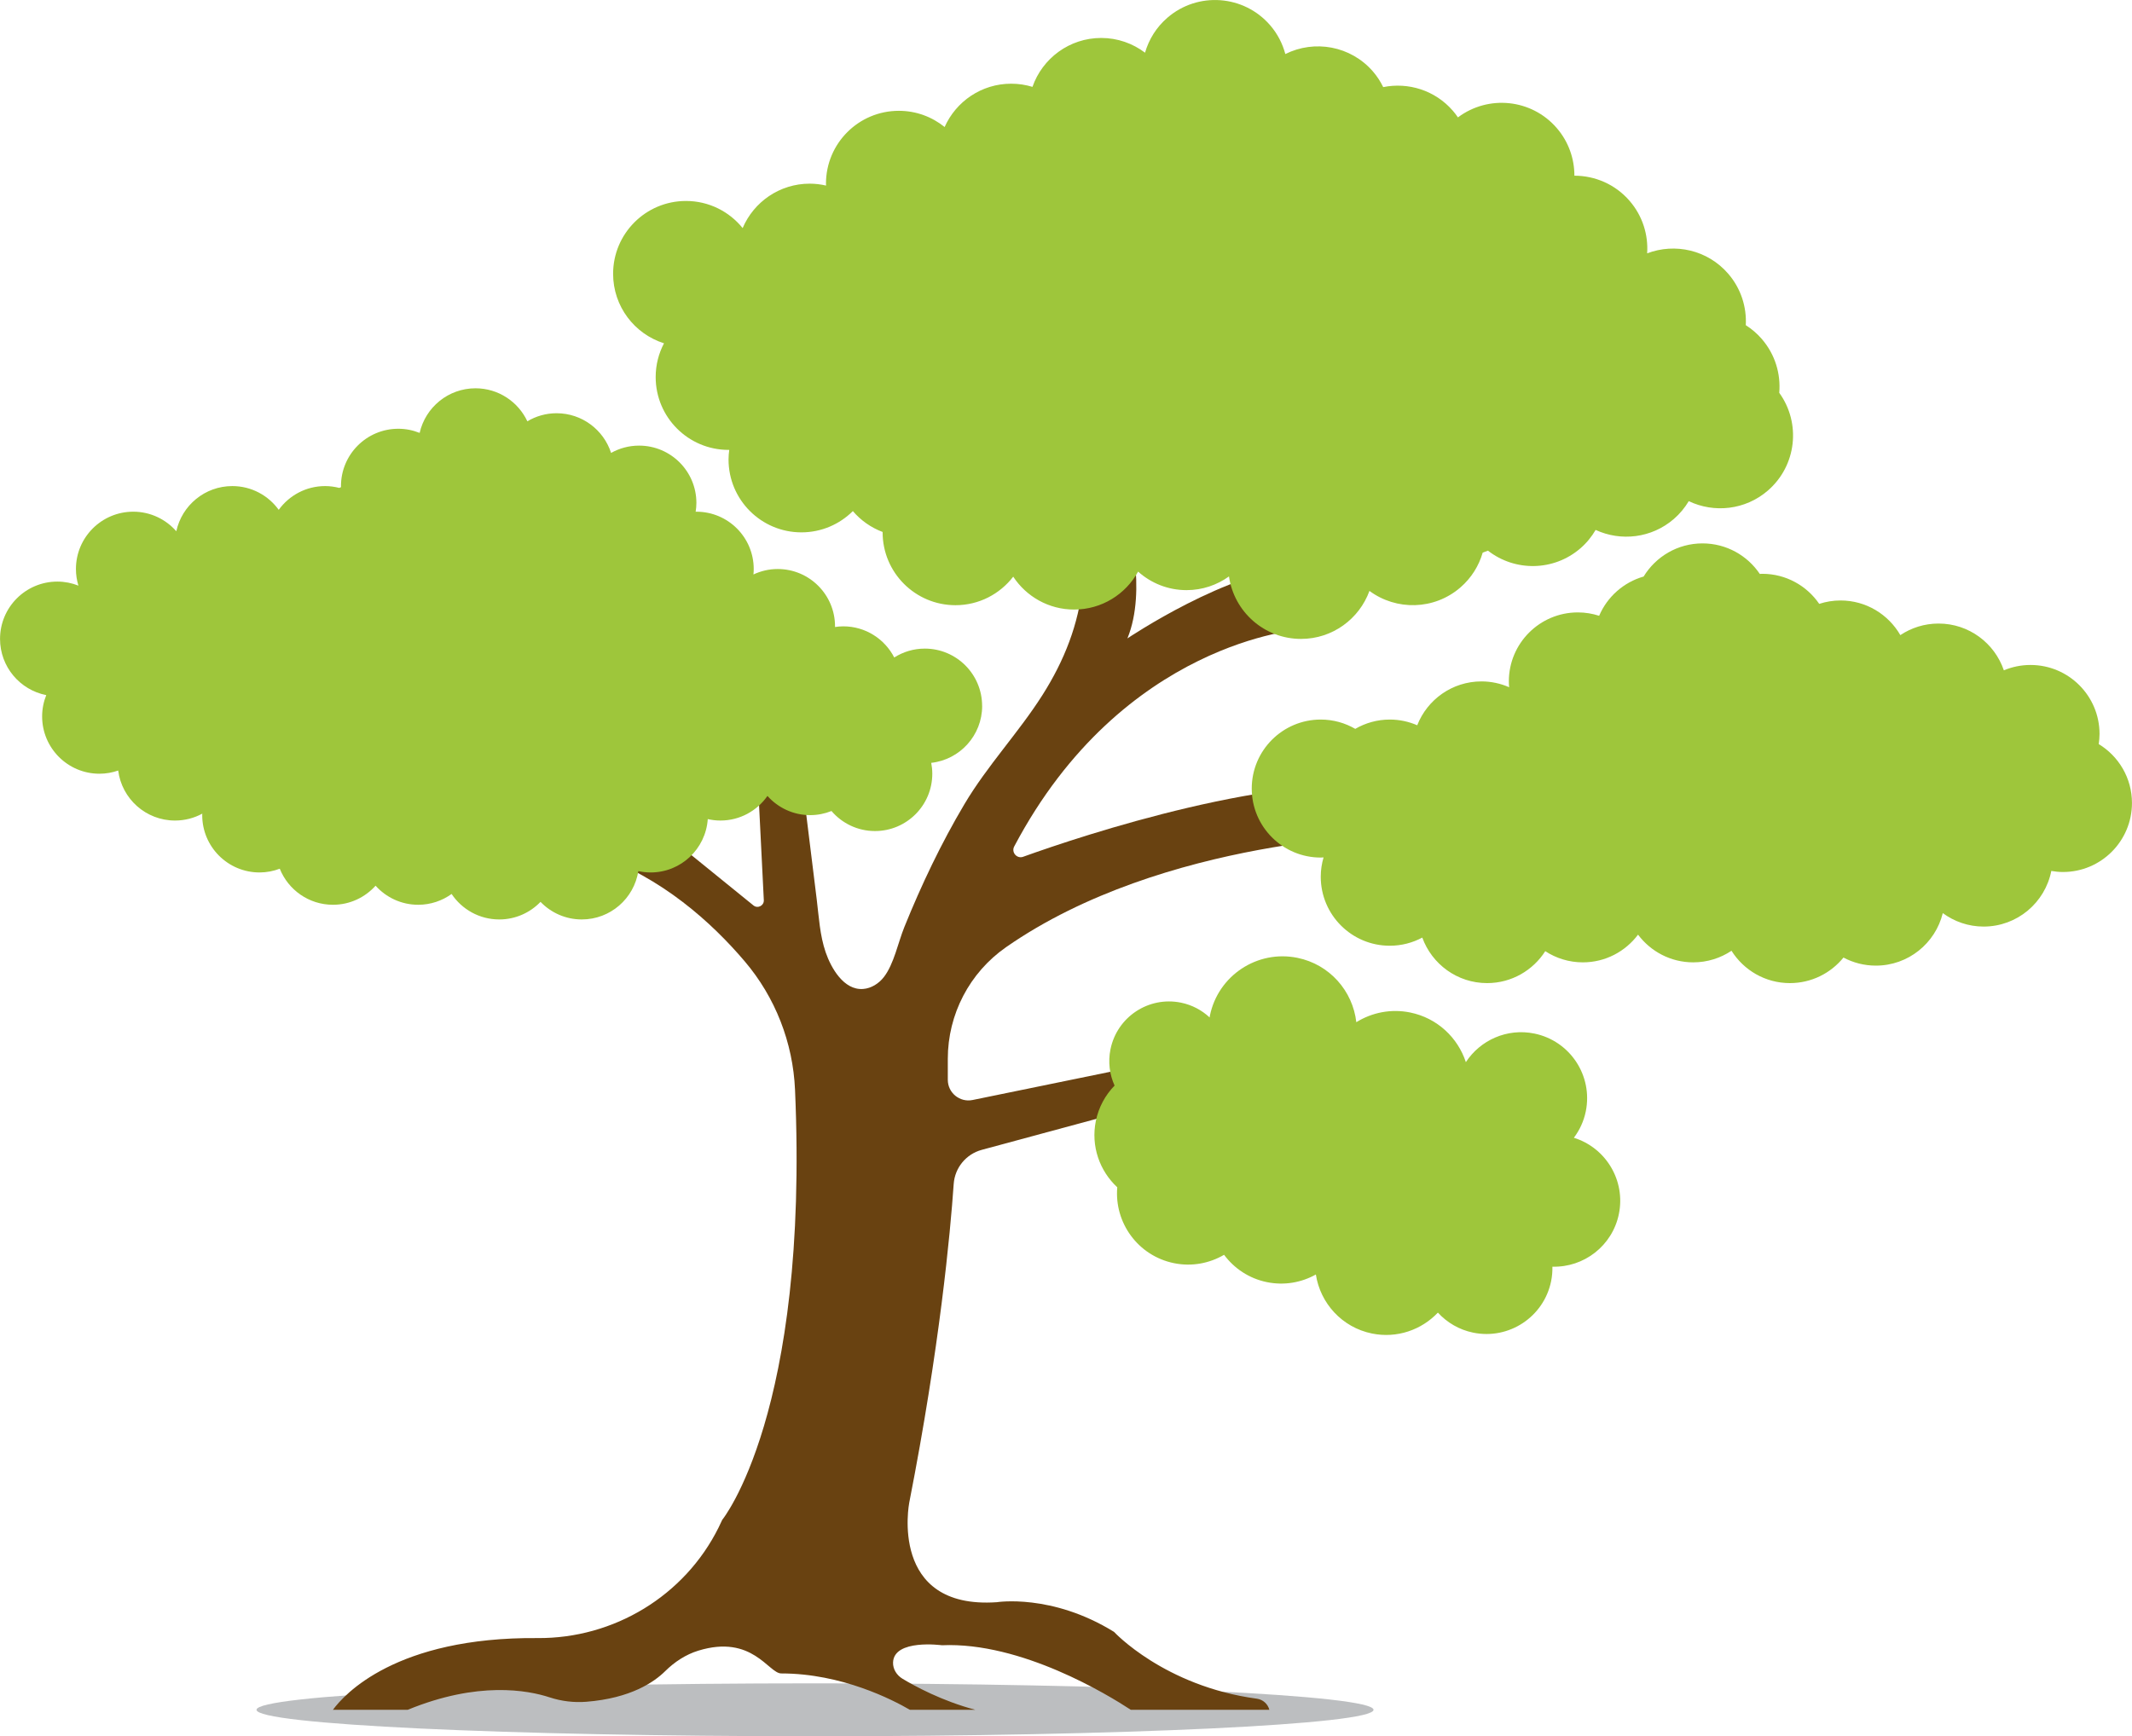
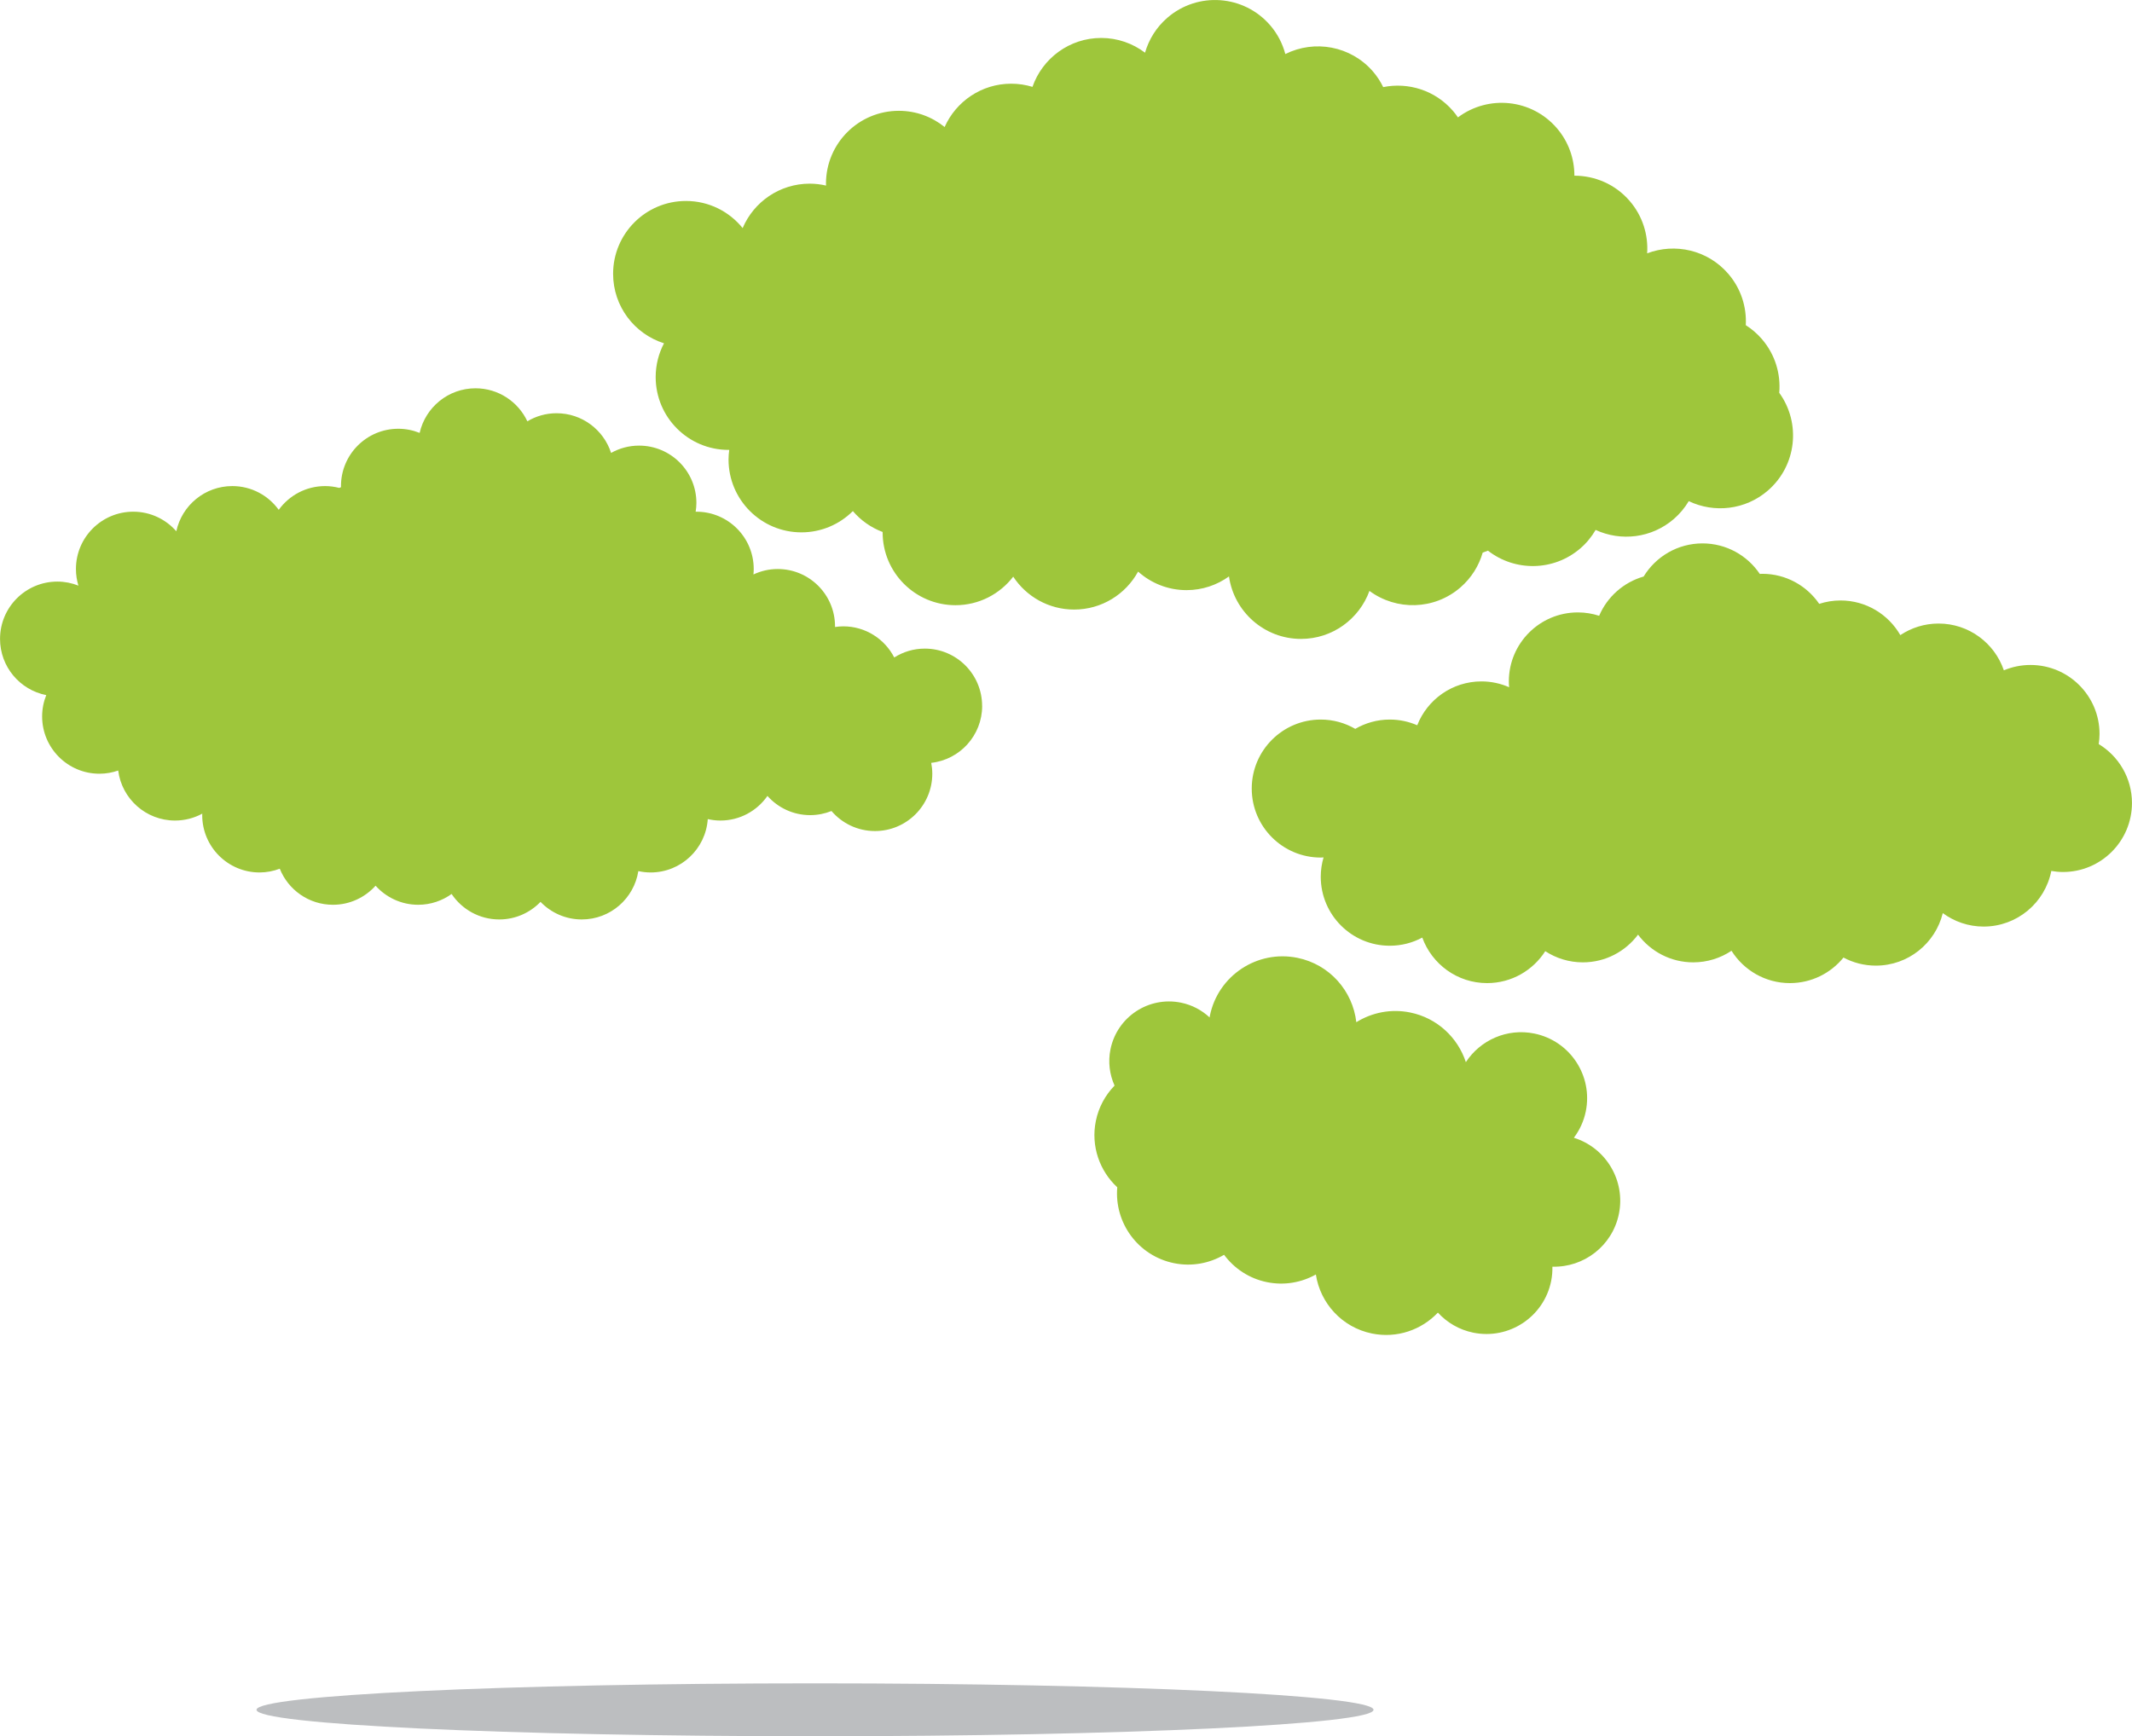
<svg xmlns="http://www.w3.org/2000/svg" xmlns:ns1="http://www.inkscape.org/namespaces/inkscape" xmlns:ns2="http://sodipodi.sourceforge.net/DTD/sodipodi-0.dtd" width="222.576mm" height="181.293mm" viewBox="0 0 222.576 181.293" version="1.1" id="svg2292" ns1:version="0.92.4 (unknown)" ns2:docname="tree3.svg">
  <defs id="defs2286" />
  <ns2:namedview id="base" pagecolor="#ffffff" bordercolor="#666666" borderopacity="1.0" ns1:pageopacity="0.0" ns1:pageshadow="2" ns1:zoom="0.35" ns1:cx="556.32863" ns1:cy="-151.68515" ns1:document-units="mm" ns1:current-layer="layer1" showgrid="false" ns1:window-width="1366" ns1:window-height="707" ns1:window-x="1280" ns1:window-y="0" ns1:window-maximized="1" />
  <g ns1:label="Layer 1" ns1:groupmode="layer" id="layer1" transform="translate(214.097,72.593)">
    <path d="m -70.703,105.937 c 0,1.526 -26.105,2.763 -58.307,2.763 -32.202,0 -58.307,-1.237 -58.307,-2.763 0,-1.526 26.105,-2.763 58.307,-2.763 32.202,0 58.307,1.237 58.307,2.763" style="fill:#bcbec0;fill-opacity:1;fill-rule:nonzero;stroke:none;stroke-width:0.353" id="path944" ns1:connector-curvature="0" />
-     <path d="m -107.281,16.868 c -0.655,0.235 -1.26,-0.463 -0.934,-1.079 11.346,-21.476 29.947,-22.653 29.947,-22.653 V -13.371 c -7.437,0.232 -18.129,7.437 -18.129,7.437 2.092,-5.113 0,-12.318 0,-12.318 l -3.892,1.298 c -0.538,0.179 -0.884,0.698 -0.848,1.264 0.086,1.36 0.108,3.753 0.08,4.035 -0.418,4.233 -1.939,8.064 -4.221,11.653 -2.501,3.932 -5.737,7.337 -8.141,11.387 -2.431,4.096 -4.481,8.409 -6.267,12.822 -0.655,1.62 -1.082,3.846 -2.126,5.206 -0.527,0.686 -1.32,1.194 -2.182,1.258 -2.02,0.15 -3.345,-2.201 -3.904,-3.827 -0.612,-1.78 -0.708,-3.689 -0.937,-5.543 -0.7,-5.669 -1.399,-11.339 -2.099,-17.009 h -4.277 l 0.855,17.107 c 0.029,0.574 -0.636,0.911 -1.082,0.549 l -11.162,-9.056 -5.346,3.719 c 6.945,2.395 12.163,7.135 15.59,11.167 3.199,3.764 5.042,8.484 5.258,13.418 1.481,33.763 -7.6,44.908 -7.6,44.908 -0.123,0.271 -0.249,0.536 -0.377,0.795 -3.545,7.14 -10.943,11.614 -18.914,11.549 -14.777,-0.122 -20.18,5.893 -21.352,7.489 h 7.811 c 7.336,-3.015 12.532,-2.047 14.809,-1.3 1.235,0.406 2.544,0.564 3.84,0.461 4.631,-0.368 7.081,-2.061 8.224,-3.192 0.979,-0.968 2.145,-1.739 3.461,-2.144 5.649,-1.735 7.332,2.378 8.658,2.378 6.324,0 11.65,2.76 13.428,3.796 h 6.833 c -3.501,-0.927 -6.349,-2.487 -7.602,-3.243 -0.599,-0.362 -1.009,-1.003 -0.985,-1.702 0.085,-2.476 5.098,-1.794 5.098,-1.794 8.293,-0.368 17.389,5.208 19.722,6.74 h 14.465 c -0.156,-0.603 -0.661,-1.072 -1.304,-1.159 -9.669,-1.31 -14.91,-6.976 -14.91,-6.976 -6.508,-4.028 -12.241,-3.099 -12.241,-3.099 -11.311,0.775 -9.142,-10.382 -9.142,-10.382 3.193,-16.305 4.288,-28.162 4.643,-33.289 0.117,-1.691 1.292,-3.119 2.928,-3.562 l 27.601,-7.463 -0.155,-3.564 -28.402,5.822 c -1.336,0.274 -2.587,-0.746 -2.587,-2.11 v -2.194 c 0,-4.646 2.272,-9.001 6.085,-11.656 16.47,-11.468 40.399,-11.709 40.399,-11.709 l 0.93,-4.958 c -12.905,-1.825 -33.376,5.013 -39.55,7.23" style="fill:#694211;fill-opacity:1;fill-rule:nonzero;stroke:none;stroke-width:0.353" id="path948" ns1:connector-curvature="0" />
    <path d="m -45.089,54.166 c 0.715,-3.499 -1.36,-6.92 -4.7,-7.958 0.595,-0.791 1.033,-1.718 1.244,-2.752 0.762,-3.729 -1.644,-7.37 -5.373,-8.131 -2.852,-0.582 -5.646,0.691 -7.146,2.987 -0.839,-2.557 -2.983,-4.607 -5.809,-5.184 -2.016,-0.412 -4.006,0.007 -5.628,1.012 -0.367,-3.246 -2.772,-6.031 -6.146,-6.72 -4.192,-0.856 -8.285,1.849 -9.14,6.041 -0.013,0.061 -0.017,0.122 -0.028,0.183 -0.811,-0.754 -1.827,-1.307 -2.991,-1.544 -3.375,-0.689 -6.669,1.488 -7.358,4.863 -0.272,1.331 -0.092,2.646 0.425,3.797 -0.957,0.984 -1.658,2.241 -1.953,3.686 -0.538,2.637 0.397,5.226 2.235,6.933 -0.324,3.712 2.177,7.158 5.916,7.922 1.867,0.381 3.71,0.019 5.235,-0.873 1.053,1.419 2.606,2.474 4.473,2.855 1.816,0.371 3.609,0.041 5.109,-0.798 0.458,2.99 2.717,5.521 5.854,6.162 2.612,0.533 5.177,-0.379 6.885,-2.182 0.948,1.033 2.212,1.791 3.69,2.093 3.729,0.762 7.37,-1.644 8.131,-5.373 0.104,-0.51 0.144,-1.016 0.134,-1.516 3.285,0.094 6.261,-2.174 6.941,-5.504" style="fill:#9ec63b;fill-opacity:1;fill-rule:nonzero;stroke:none;stroke-width:0.353" id="path952" ns1:connector-curvature="0" />
    <path d="m 5.005,5.095 c 0.05,-0.344 0.085,-0.692 0.085,-1.05 0,-3.979 -3.226,-7.205 -7.205,-7.205 -0.987,0 -1.927,0.2 -2.784,0.559 -0.967,-2.839 -3.65,-4.884 -6.816,-4.884 -1.476,0 -2.848,0.446 -3.991,1.208 -1.244,-2.16 -3.571,-3.618 -6.243,-3.618 -0.777,0 -1.523,0.126 -2.225,0.354 -1.298,-1.894 -3.476,-3.138 -5.946,-3.138 -0.087,0 -0.172,0.01 -0.258,0.013 -1.294,-1.923 -3.49,-3.188 -5.982,-3.188 -2.605,0 -4.881,1.387 -6.146,3.46 -2.094,0.6 -3.799,2.119 -4.643,4.099 -0.7,-0.227 -1.446,-0.353 -2.223,-0.353 -3.979,0 -7.205,3.226 -7.205,7.205 0,0.205 0.014,0.407 0.031,0.608 -0.885,-0.388 -1.862,-0.608 -2.891,-0.608 -3.052,0 -5.654,1.9 -6.704,4.579 -0.879,-0.382 -1.847,-0.596 -2.866,-0.596 -1.314,0 -2.542,0.357 -3.603,0.972 -1.06,-0.615 -2.288,-0.972 -3.603,-0.972 -3.979,0 -7.205,3.226 -7.205,7.205 0,3.979 3.226,7.205 7.205,7.205 0.098,0 0.194,-0.011 0.292,-0.015 -0.187,0.641 -0.292,1.316 -0.292,2.017 0,3.979 3.226,7.205 7.205,7.205 1.228,0 2.383,-0.309 3.395,-0.851 1.004,2.77 3.651,4.753 6.767,4.753 2.553,0 4.791,-1.332 6.071,-3.334 1.129,0.736 2.475,1.167 3.924,1.167 2.36,0 4.448,-1.139 5.762,-2.893 1.314,1.753 3.403,2.893 5.762,2.893 1.478,0 2.851,-0.447 3.995,-1.21 1.275,2.027 3.525,3.377 6.096,3.377 2.259,0 4.273,-1.041 5.594,-2.668 1.008,0.537 2.158,0.843 3.38,0.843 3.385,0 6.216,-2.337 6.989,-5.483 1.194,0.879 2.665,1.405 4.261,1.405 3.501,0 6.416,-2.498 7.067,-5.808 0.396,0.067 0.801,0.11 1.216,0.11 3.979,0 7.205,-3.226 7.205,-7.205 0,-2.612 -1.394,-4.892 -3.474,-6.155" style="fill:#9ec63b;fill-opacity:1;fill-rule:nonzero;stroke:none;stroke-width:0.353" id="path956" ns1:connector-curvature="0" />
    <path d="m -28.347,-31.577 c 0.168,-1.971 -0.424,-4.004 -1.82,-5.619 -0.497,-0.575 -1.063,-1.055 -1.674,-1.444 0.1,-1.893 -0.498,-3.825 -1.834,-5.372 -2.15,-2.488 -5.558,-3.235 -8.463,-2.129 0.128,-1.927 -0.47,-3.902 -1.832,-5.479 -1.505,-1.742 -3.628,-2.629 -5.763,-2.628 0.002,-1.765 -0.6,-3.539 -1.845,-4.979 -2.63,-3.044 -7.143,-3.487 -10.313,-1.108 -0.161,-0.235 -0.333,-0.465 -0.524,-0.685 -1.863,-2.156 -4.671,-3.006 -7.277,-2.477 -0.281,-0.573 -0.631,-1.122 -1.067,-1.627 -2.323,-2.689 -6.114,-3.345 -9.152,-1.826 -0.287,-1.076 -0.808,-2.108 -1.585,-3.007 -2.747,-3.179 -7.551,-3.53 -10.73,-0.783 -1.16,1.002 -1.938,2.278 -2.332,3.649 -1.274,-0.962 -2.855,-1.539 -4.574,-1.539 -3.324,0 -6.143,2.136 -7.178,5.107 -0.702,-0.214 -1.447,-0.331 -2.219,-0.331 -3.103,0 -5.767,1.861 -6.951,4.524 -1.307,-1.057 -2.969,-1.693 -4.78,-1.693 -4.202,0 -7.607,3.406 -7.607,7.607 0,0.067 0.008,0.132 0.01,0.199 -0.549,-0.126 -1.117,-0.199 -1.704,-0.199 -3.148,0 -5.848,1.912 -7.005,4.638 -1.395,-1.726 -3.526,-2.831 -5.917,-2.831 -4.202,0 -7.607,3.406 -7.607,7.607 0,3.402 2.233,6.281 5.313,7.254 -0.553,1.054 -0.869,2.252 -0.869,3.525 0,4.202 3.406,7.607 7.607,7.607 0.025,0 0.049,-0.004 0.074,-0.004 -0.044,0.33 -0.074,0.664 -0.074,1.006 0,4.202 3.406,7.608 7.607,7.608 2.097,0 3.995,-0.849 5.371,-2.221 0.828,0.97 1.895,1.725 3.11,2.182 0,0.013 -0.002,0.025 -0.002,0.038 0,4.201 3.406,7.607 7.607,7.607 2.458,0 4.637,-1.171 6.028,-2.979 1.36,2.067 3.697,3.434 6.357,3.434 2.881,0 5.388,-1.602 6.679,-3.964 1.345,1.201 3.114,1.936 5.058,1.936 1.655,0 3.182,-0.534 4.43,-1.431 0.527,3.687 3.689,6.524 7.521,6.524 3.289,0 6.082,-2.091 7.144,-5.013 2.797,2.071 6.749,2.013 9.493,-0.358 1.156,-0.999 1.934,-2.272 2.329,-3.638 0.185,-0.061 0.368,-0.132 0.549,-0.207 2.805,2.192 6.856,2.173 9.651,-0.242 0.652,-0.563 1.178,-1.216 1.59,-1.921 2.628,1.213 5.832,0.872 8.165,-1.143 0.634,-0.548 1.151,-1.181 1.558,-1.863 2.644,1.264 5.897,0.935 8.257,-1.103 3.01,-2.601 3.48,-7.043 1.191,-10.207" style="fill:#9ec63b;fill-opacity:1;fill-rule:nonzero;stroke:none;stroke-width:0.353" id="path960" ns1:connector-curvature="0" />
    <path d="m -111.566,1.116 c 0,-3.305 -2.679,-5.985 -5.985,-5.985 -1.174,0 -2.265,0.343 -3.189,0.927 -0.993,-1.93 -3.001,-3.252 -5.32,-3.252 -0.295,0 -0.583,0.029 -0.866,0.07 2.7e-4,-0.024 0.004,-0.046 0.004,-0.07 0,-3.305 -2.679,-5.985 -5.985,-5.985 -0.906,0 -1.762,0.207 -2.532,0.568 0.018,-0.187 0.029,-0.376 0.029,-0.568 0,-3.305 -2.679,-5.985 -5.985,-5.985 -0.026,0 -0.051,0.004 -0.078,0.004 0.047,-0.301 0.078,-0.606 0.078,-0.92 0,-3.305 -2.679,-5.985 -5.985,-5.985 -1.062,0 -2.057,0.279 -2.921,0.764 -0.776,-2.405 -3.031,-4.145 -5.693,-4.145 -1.115,0 -2.155,0.31 -3.049,0.842 -0.956,-2.034 -3.017,-3.446 -5.413,-3.446 -2.849,0 -5.228,1.992 -5.832,4.658 -0.689,-0.277 -1.44,-0.433 -2.228,-0.433 -3.305,0 -5.985,2.679 -5.985,5.985 0,0.038 0.005,0.074 0.006,0.112 -0.061,0.026 -0.122,0.053 -0.184,0.079 -0.473,-0.12 -0.966,-0.191 -1.476,-0.191 -1.995,0 -3.757,0.98 -4.845,2.48 -1.087,-1.5 -2.849,-2.48 -4.844,-2.48 -2.87,0 -5.266,2.021 -5.847,4.717 -1.097,-1.249 -2.701,-2.042 -4.494,-2.042 -3.306,0 -5.985,2.68 -5.985,5.985 0,0.604 0.091,1.186 0.258,1.735 -0.681,-0.269 -1.421,-0.422 -2.197,-0.422 -3.306,0 -5.985,2.68 -5.985,5.985 0,2.908 2.075,5.33 4.825,5.87 -0.276,0.688 -0.431,1.437 -0.431,2.223 0,3.306 2.68,5.985 5.985,5.985 0.686,0 1.342,-0.121 1.956,-0.334 0.376,2.944 2.885,5.222 5.931,5.222 1.032,0 2.002,-0.261 2.849,-0.721 -0.001,0.053 -0.008,0.104 -0.008,0.157 0,3.306 2.679,5.985 5.985,5.985 0.744,0 1.454,-0.142 2.111,-0.391 0.882,2.205 3.035,3.765 5.554,3.765 1.768,0 3.353,-0.772 4.449,-1.991 1.096,1.22 2.68,1.991 4.449,1.991 1.303,0 2.505,-0.421 3.487,-1.128 1.074,1.604 2.901,2.66 4.976,2.66 1.693,0 3.219,-0.706 4.307,-1.836 1.089,1.13 2.614,1.836 4.308,1.836 2.986,0 5.454,-2.189 5.904,-5.048 0.414,0.091 0.843,0.142 1.285,0.142 3.166,0 5.751,-2.46 5.964,-5.572 0.425,0.096 0.865,0.151 1.319,0.151 2.034,0 3.829,-1.017 4.911,-2.569 1.096,1.228 2.686,2.005 4.461,2.005 0.786,0 1.535,-0.156 2.224,-0.431 1.097,1.279 2.722,2.092 4.54,2.092 3.305,0 5.985,-2.68 5.985,-5.985 0,-0.389 -0.04,-0.768 -0.111,-1.136 2.99,-0.332 5.317,-2.866 5.317,-5.945" style="fill:#9ec63b;fill-opacity:1;fill-rule:nonzero;stroke:none;stroke-width:0.353" id="path964" ns1:connector-curvature="0" />
  </g>
</svg>